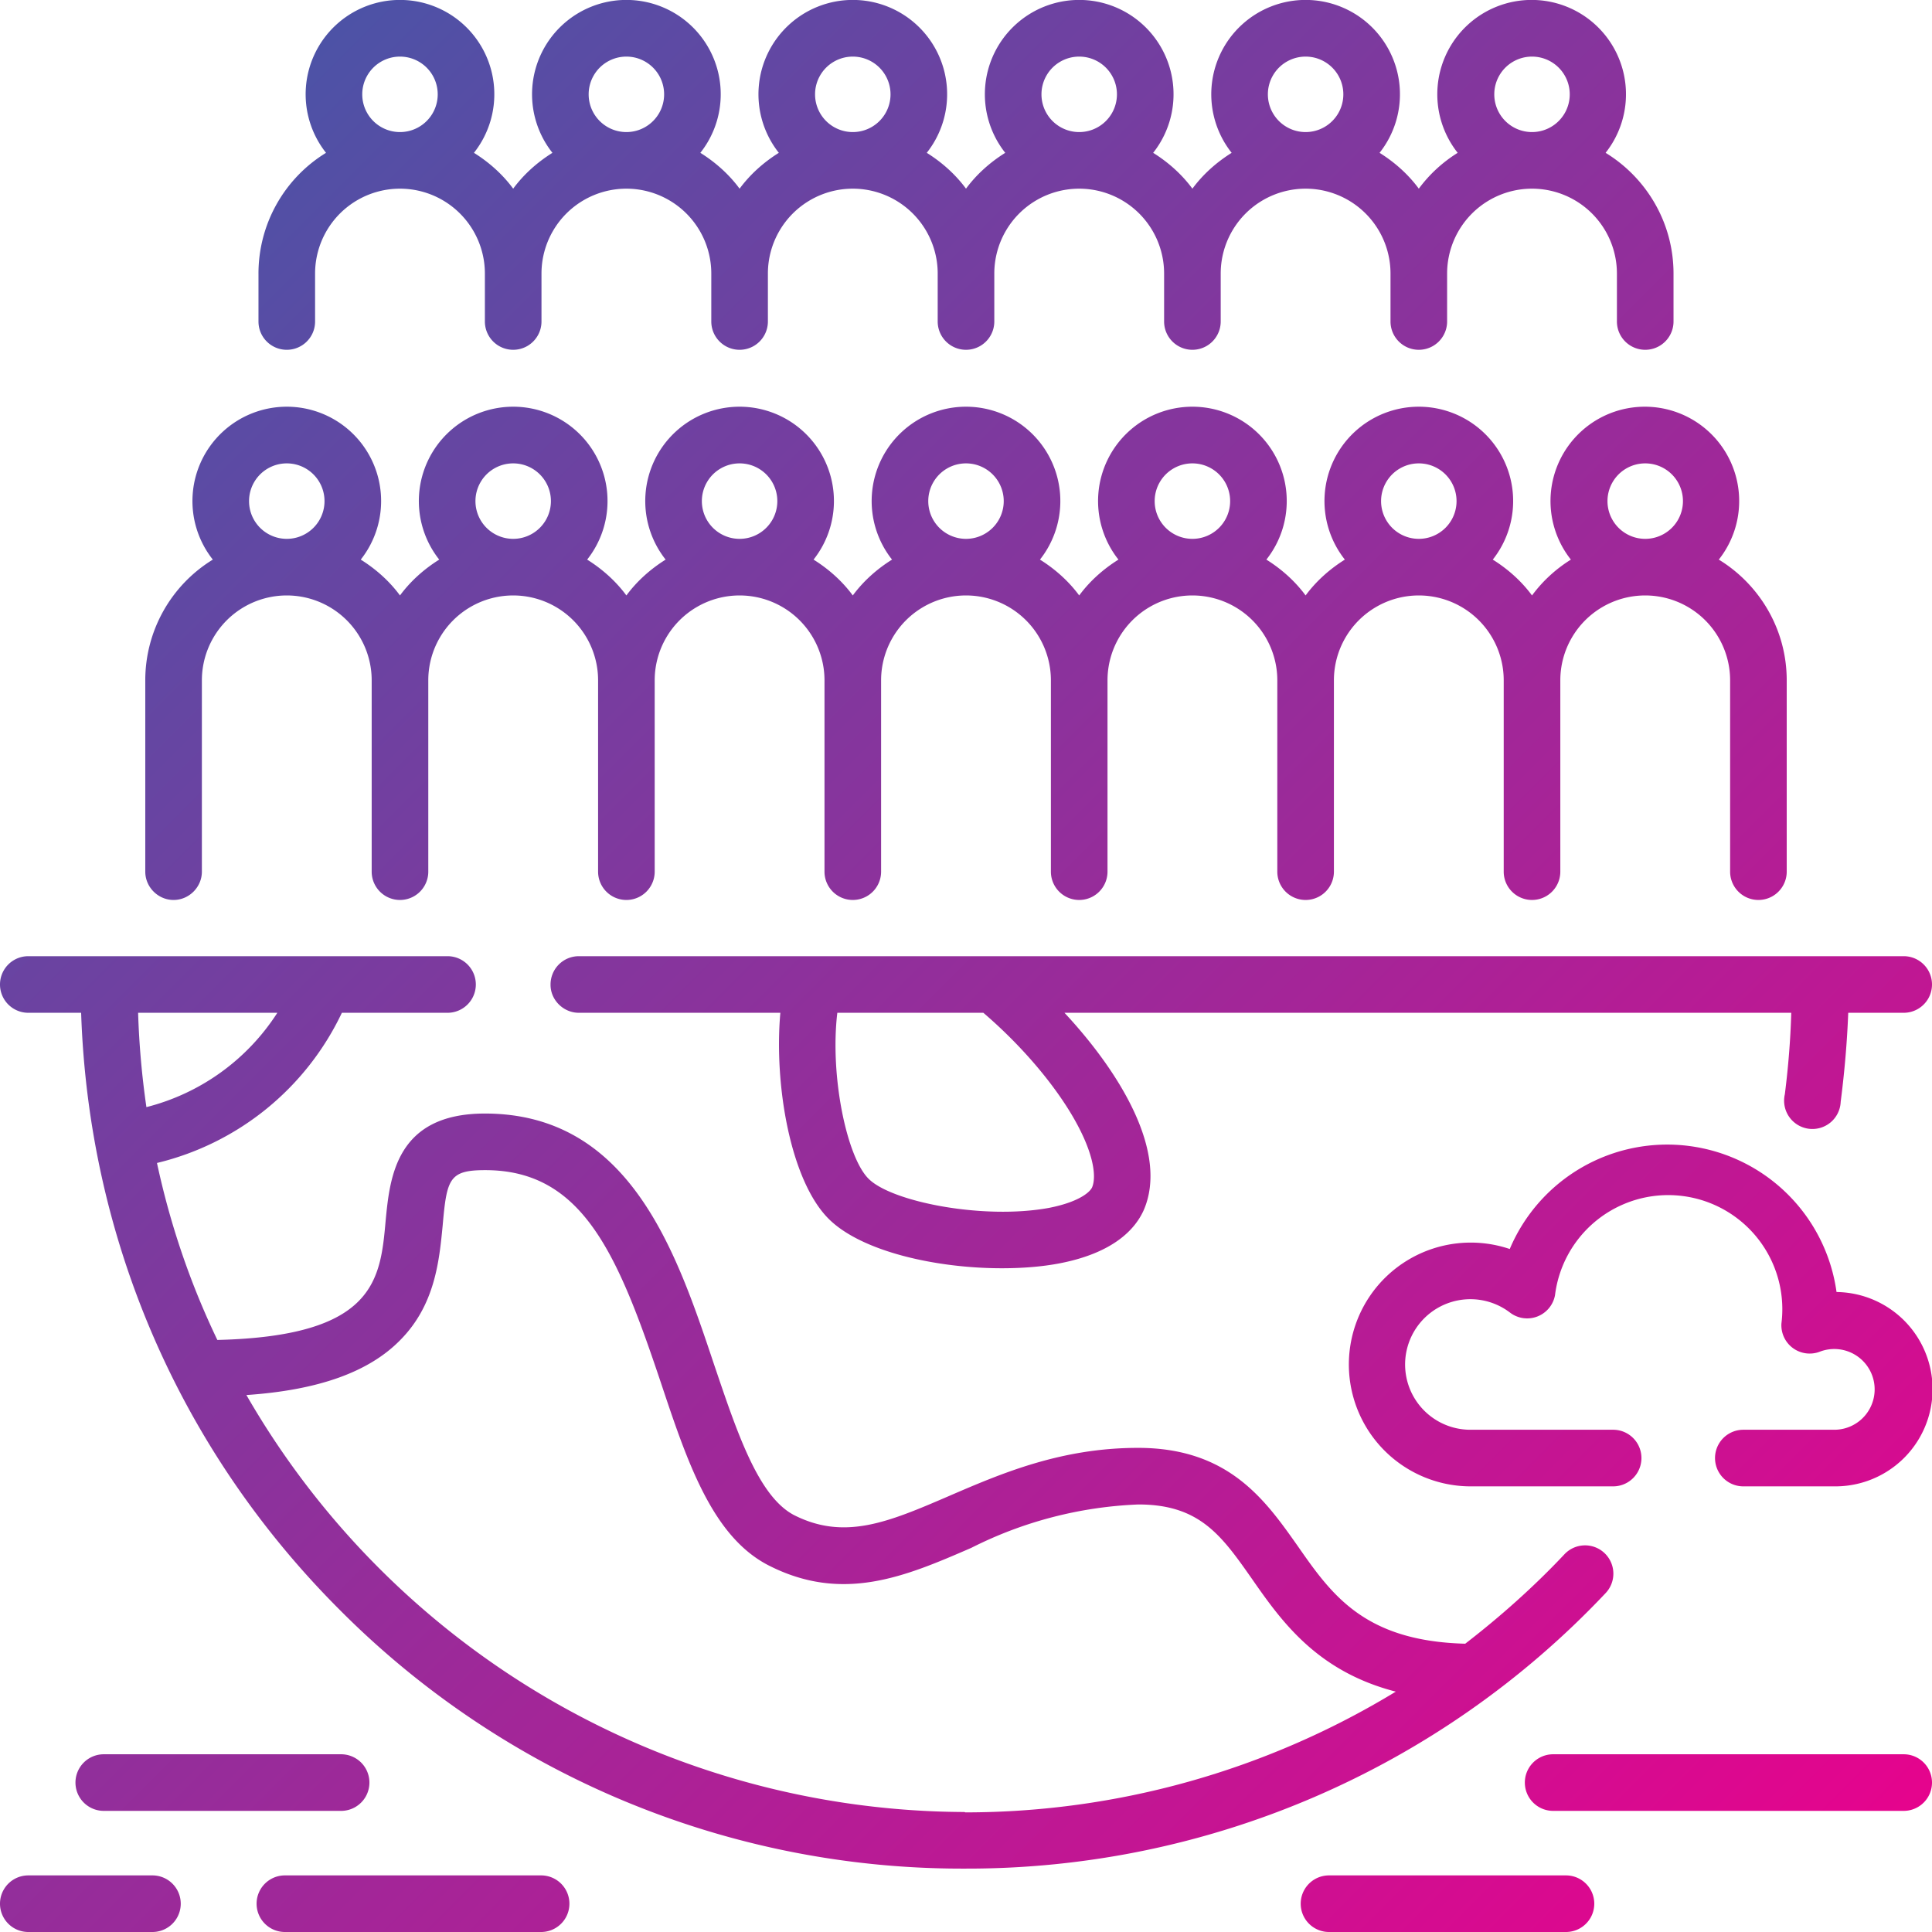
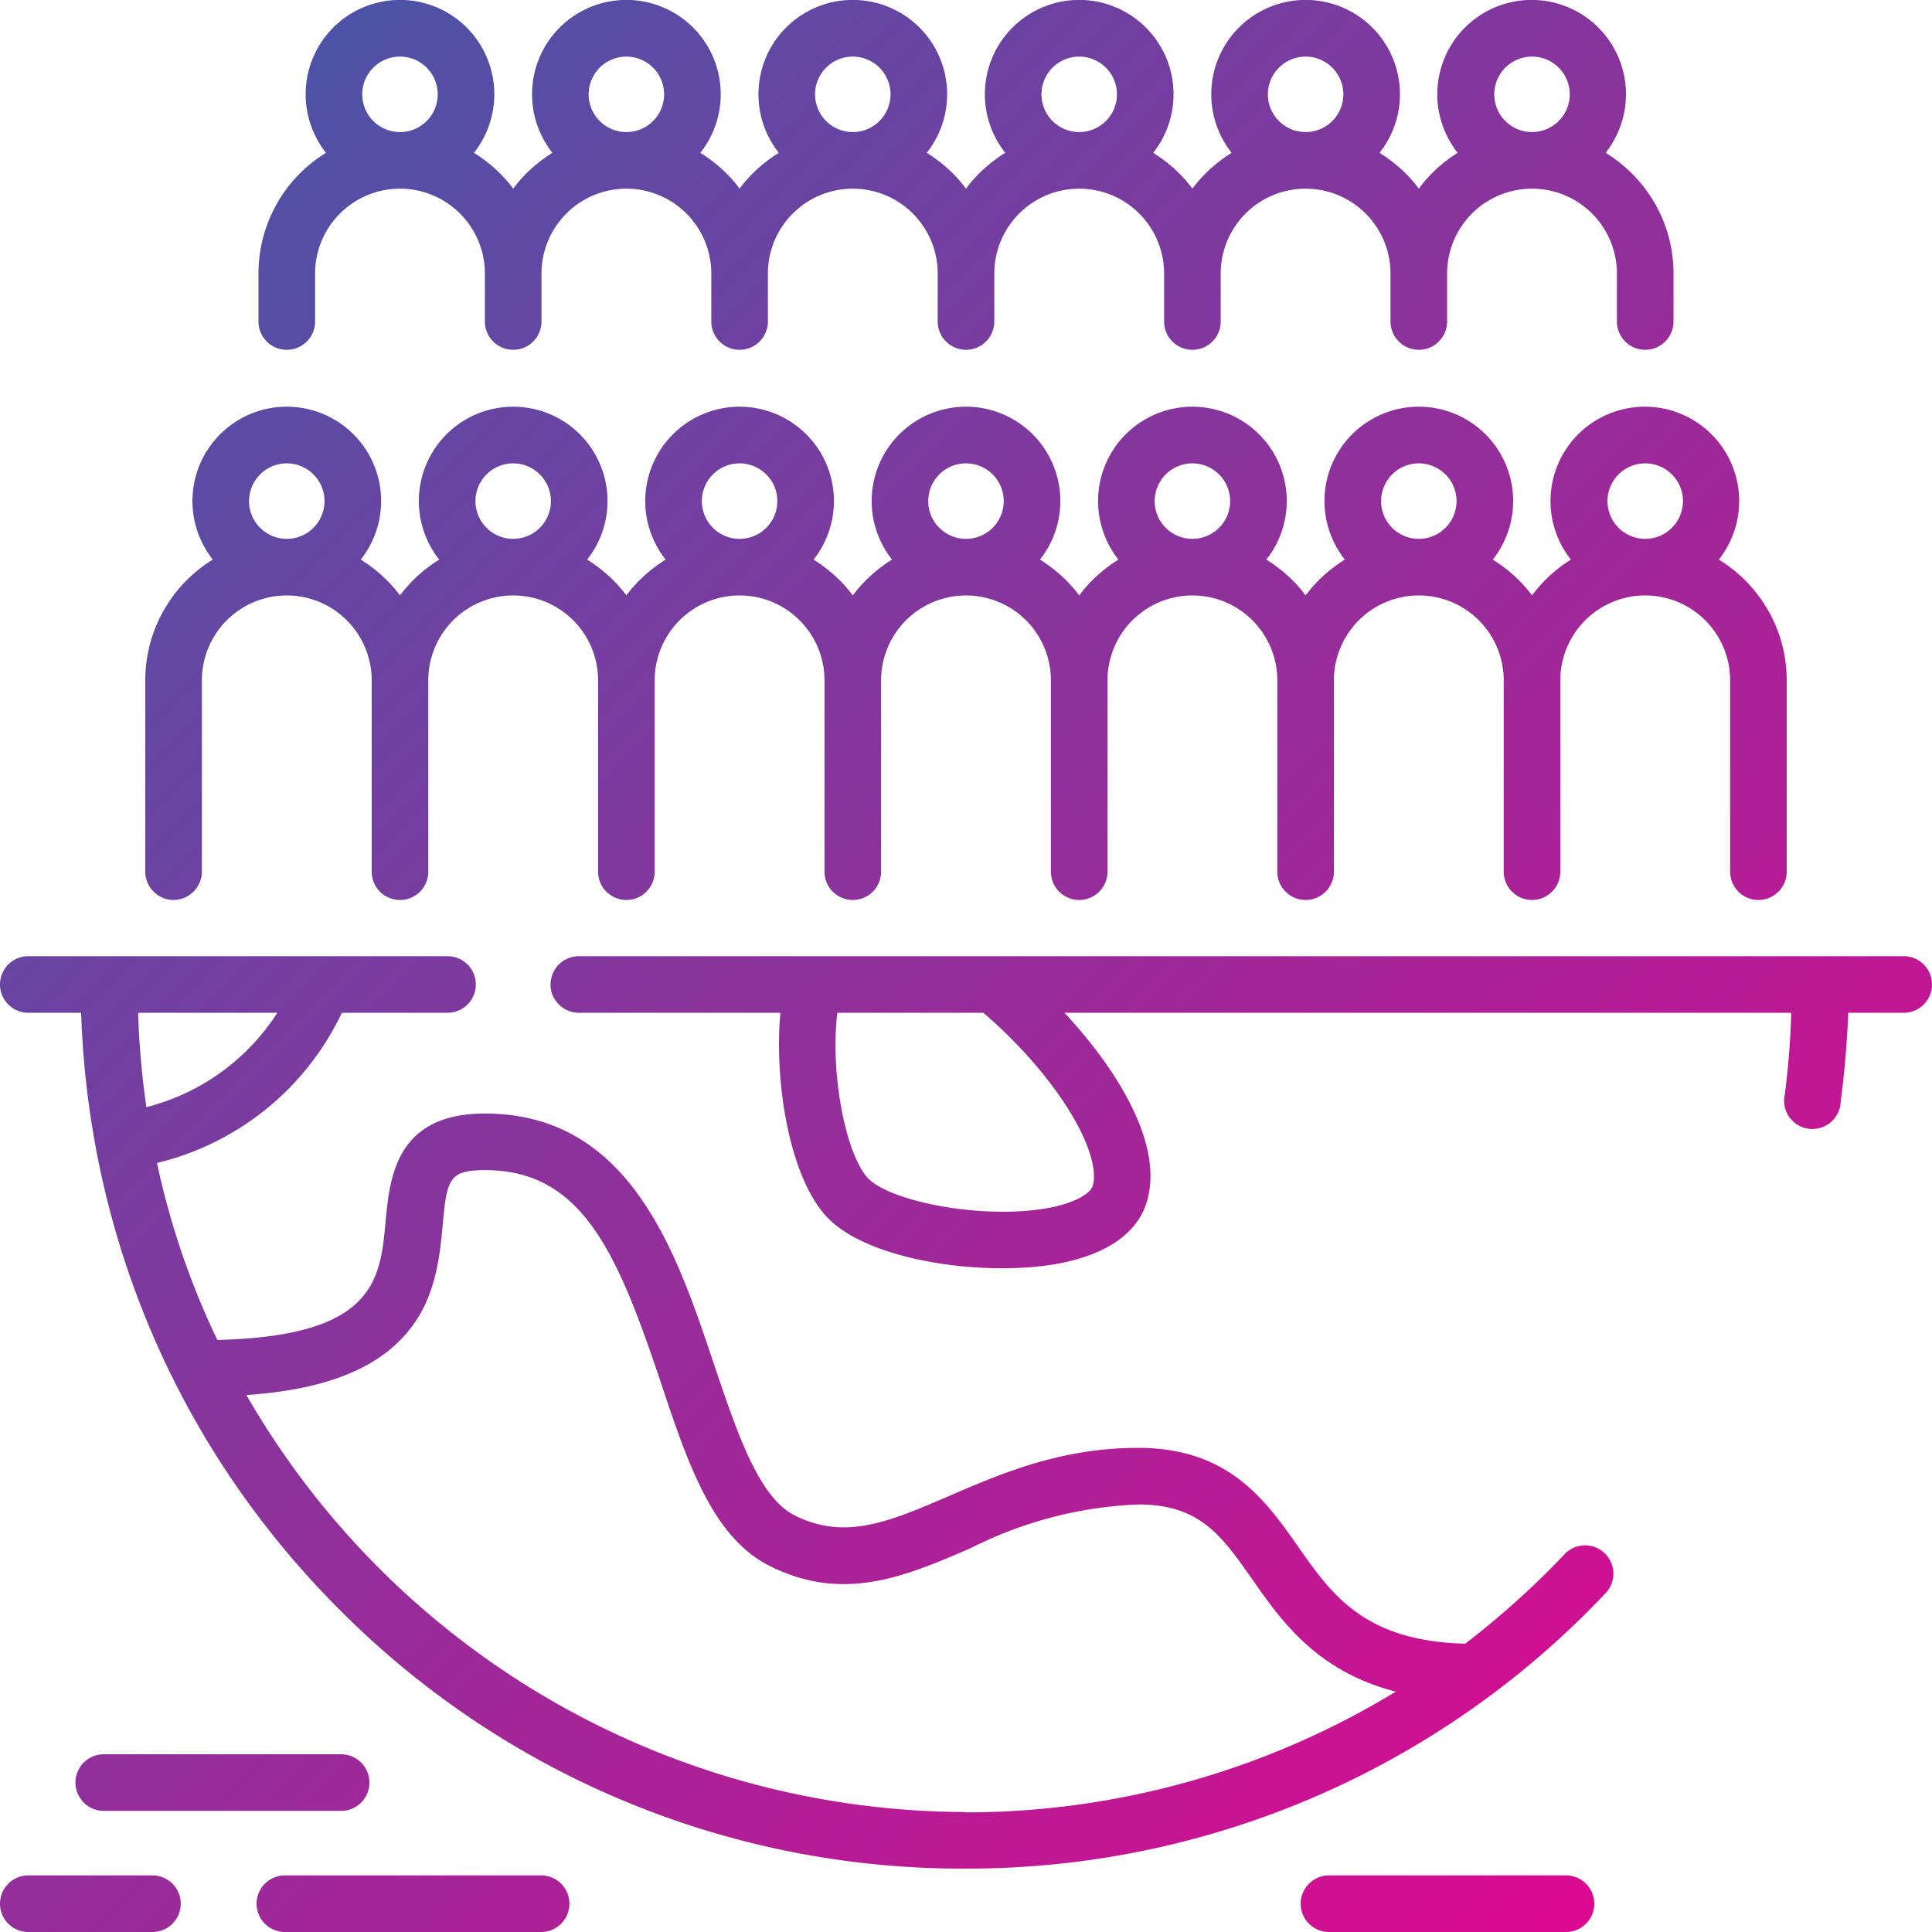
<svg xmlns="http://www.w3.org/2000/svg" fill-rule="evenodd" stroke-linejoin="round" stroke-miterlimit="2" clip-rule="evenodd" viewBox="0 0 512 512">
  <defs />
  <g fill-rule="nonzero">
    <path fill="url(#_Linear1)" d="M40.4 497H7.5a7.5 7.5 0 000 15h32.9a7.5 7.5 0 000-15z" />
    <path fill="url(#_Linear2)" d="M425.4 422.3a7.5 7.5 0 10-10.9-10.3c-8.1 8.6-17 16.5-26.2 23.6-26.8-.7-35.4-13-44.4-25.9-8.6-12.2-18.3-26-42.3-26-20.5 0-36.3 6.8-50.2 12.8-16 6.9-27.6 11.8-41 5-9.5-5-15.1-22-21.2-40-9.9-29.6-22.2-66.4-60.7-66.4-23.6 0-25.2 17-26.3 28.4-1.4 15.7-2.8 30.6-44.6 31.6-7.2-15-12.5-30.6-16-46.9a73.2 73.2 0 0049-39.8h28a7.5 7.5 0 000-15H7.5a7.5 7.5 0 000 15h14c2 59.8 26 115.7 68.5 158.2a232.6 232.6 0 00165.7 68.6 232.5 232.5 0 00169.7-72.9zM36.6 268.4h36.9a58.3 58.3 0 01-34.7 25 222 222 0 01-2.2-25zm219 211.8A220.5 220.5 0 0165.3 369.7c19.1-1.3 32.5-6.1 40.8-14.6 9.2-9.3 10.3-21 11.2-30.2 1.1-12.5 1.7-14.8 11.3-14.8 25.8 0 35.1 22.2 46.5 56.2 7 21 13.6 40.8 28.5 48.5 19.7 10.1 36.3 3 53.8-4.6a107.4 107.4 0 0144.3-11.5c16.2 0 22 8.2 30 19.6 7.8 11.2 17.2 24.6 38.2 30a219.5 219.5 0 01-114.1 32z" />
-     <path fill="url(#_Linear3)" d="M486.7 342.4a45.3 45.3 0 00-86.6-11.4 32.3 32.3 0 10-10.6 62.9h38a7.5 7.5 0 000-15h-38a17.3 17.3 0 1110.6-31.1 7.5 7.5 0 0012-4.6 30.2 30.2 0 0160 7.5 7.5 7.5 0 0010.2 7.5 10.7 10.7 0 114 20.7H462a7.5 7.5 0 000 15h24.2a25.7 25.7 0 00.4-51.5z" />
    <path fill="url(#_Linear4)" d="M143.4 497H75.5a7.5 7.5 0 000 15h67.9a7.5 7.5 0 000-15z" />
    <path fill="url(#_Linear5)" d="M90.4 479.9a7.5 7.5 0 000-15H27.5a7.5 7.5 0 000 15h62.9z" />
    <path fill="url(#_Linear6)" d="M415 497h-62.8a7.5 7.5 0 000 15H415a7.5 7.5 0 000-15z" />
-     <path fill="url(#_Linear7)" d="M504.5 464.9h-92.9a7.5 7.5 0 000 15h92.9a7.5 7.5 0 000-15z" />
    <path fill="url(#_Linear8)" d="M145.9 261c0 4 3.4 7.4 7.5 7.4h53.4c-1.7 19.2 2.7 44.5 12.8 54.6 8.6 8.6 28.3 13.1 45.9 13.1 5.4 0 10.6-.4 15.3-1.3 14.5-2.8 20.1-9.2 22.3-14.1 6.6-15.2-6.1-36.3-21-52.3h192.6c-.2 7.2-.8 14.5-1.7 21.6a7.5 7.5 0 1014.8 2c1-7.8 1.7-15.7 2-23.6h14.7a7.5 7.5 0 000-15H153.4a7.5 7.5 0 00-7.5 7.5zm76 7.4h38.7c9.1 7.8 17.3 17.1 22.8 26 6.4 10.4 7.3 17.3 6 20.3-.8 1.6-4.2 4-11.4 5.4-17.4 3.2-41.7-1.6-47.8-7.7-5.8-5.7-10.3-27.3-8.3-44z" />
    <path fill="url(#_Linear9)" d="M46 238.5c4.1 0 7.5-3.4 7.5-7.5v-50.7a22.5 22.5 0 0145 0V231a7.5 7.5 0 0015 0v-50.7a22.5 22.5 0 0145 0V231a7.5 7.5 0 0015 0v-50.7a22.5 22.5 0 0145 0V231a7.5 7.5 0 0015 0v-50.7a22.5 22.5 0 0145 0V231a7.5 7.5 0 0015 0v-50.7a22.5 22.5 0 0145 0V231a7.5 7.5 0 0015 0v-50.7a22.5 22.5 0 0145 0V231a7.5 7.5 0 0015 0v-50.7a22.5 22.5 0 0145 0V231a7.5 7.5 0 0015 0v-50.7c0-13.5-7.2-25.4-18-32a25 25 0 10-39.2 0c-4 2.5-7.5 5.7-10.3 9.5-2.8-3.8-6.4-7-10.4-9.5a25 25 0 10-39.2 0c-4 2.5-7.6 5.7-10.4 9.5-2.8-3.8-6.4-7-10.4-9.5a25 25 0 10-39.2 0c-4 2.5-7.6 5.7-10.4 9.5-2.8-3.8-6.4-7-10.4-9.5a25 25 0 10-39.2 0c-4 2.5-7.6 5.7-10.4 9.5-2.8-3.8-6.4-7-10.4-9.5a25 25 0 10-39.2 0c-4 2.5-7.6 5.7-10.4 9.5-2.8-3.8-6.4-7-10.4-9.5a25 25 0 10-39.2 0c-4 2.5-7.6 5.7-10.4 9.5-2.8-3.8-6.4-7-10.4-9.5a25 25 0 10-39.2 0 37.5 37.5 0 00-17.9 32V231c0 4.1 3.4 7.5 7.5 7.5zm390-115.7a10 10 0 110 20 10 10 0 010-20zm-60 0a10 10 0 110 20 10 10 0 010-20zm-60 0a10 10 0 110 20 10 10 0 010-20zm-60 0a10 10 0 110 20 10 10 0 010-20zm-60 0a10 10 0 110 20 10 10 0 010-20zm-60 0a10 10 0 110 20 10 10 0 010-20zm-60 0a10 10 0 110 20 10 10 0 010-20z" />
    <path fill="url(#_Linear10)" d="M76 92.7c4.1 0 7.5-3.3 7.5-7.5V72.5a22.5 22.5 0 0145 0v12.7a7.5 7.5 0 0015 0V72.5a22.5 22.5 0 0145 0v12.7a7.5 7.5 0 0015 0V72.5a22.5 22.5 0 0145 0v12.7a7.5 7.5 0 0015 0V72.5a22.5 22.5 0 0145 0v12.7a7.5 7.5 0 0015 0V72.5a22.5 22.5 0 0145 0v12.7a7.5 7.5 0 0015 0V72.5a22.5 22.5 0 0145 0v12.7a7.5 7.5 0 0015 0V72.5c0-13.5-7.2-25.4-18-32a25 25 0 10-39.2 0c-4 2.5-7.5 5.7-10.3 9.5-2.8-3.8-6.4-7-10.4-9.5a25 25 0 10-39.2 0c-4 2.5-7.6 5.7-10.4 9.5-2.8-3.8-6.4-7-10.4-9.5a25 25 0 10-39.2 0c-4 2.5-7.6 5.7-10.4 9.5-2.8-3.8-6.4-7-10.4-9.5a25 25 0 10-39.2 0c-4 2.5-7.6 5.7-10.4 9.5-2.8-3.8-6.4-7-10.4-9.5a25 25 0 10-39.2 0c-4 2.5-7.6 5.7-10.4 9.5-2.8-3.8-6.4-7-10.4-9.5a25 25 0 10-39.2 0 37.5 37.5 0 00-17.9 32v12.7c0 4.2 3.4 7.5 7.5 7.5zM406 15a10 10 0 110 20 10 10 0 010-20zm-60 0a10 10 0 110 20 10 10 0 010-20zm-60 0a10 10 0 110 20 10 10 0 010-20zm-60 0a10 10 0 110 20 10 10 0 010-20zm-60 0a10 10 0 110 20 10 10 0 010-20zm-60 0a10 10 0 110 20 10 10 0 010-20z" />
  </g>
  <defs>
    <linearGradient id="_Linear1" x1="0" x2="1" y1="0" y2="0" gradientTransform="matrix(512 512 -512 512 0 0)" gradientUnits="userSpaceOnUse">
      <stop offset="0" stop-color="#3c5ba9" />
      <stop offset="1" stop-color="#ec008c" />
    </linearGradient>
    <linearGradient id="_Linear2" x1="0" x2="1" y1="0" y2="0" gradientTransform="matrix(512 512 -512 512 0 0)" gradientUnits="userSpaceOnUse">
      <stop offset="0" stop-color="#3c5ba9" />
      <stop offset="1" stop-color="#ec008c" />
    </linearGradient>
    <linearGradient id="_Linear3" x1="0" x2="1" y1="0" y2="0" gradientTransform="matrix(512 512 -512 512 0 0)" gradientUnits="userSpaceOnUse">
      <stop offset="0" stop-color="#3c5ba9" />
      <stop offset="1" stop-color="#ec008c" />
    </linearGradient>
    <linearGradient id="_Linear4" x1="0" x2="1" y1="0" y2="0" gradientTransform="matrix(512 512 -512 512 0 0)" gradientUnits="userSpaceOnUse">
      <stop offset="0" stop-color="#3c5ba9" />
      <stop offset="1" stop-color="#ec008c" />
    </linearGradient>
    <linearGradient id="_Linear5" x1="0" x2="1" y1="0" y2="0" gradientTransform="matrix(512 512 -512 512 0 0)" gradientUnits="userSpaceOnUse">
      <stop offset="0" stop-color="#3c5ba9" />
      <stop offset="1" stop-color="#ec008c" />
    </linearGradient>
    <linearGradient id="_Linear6" x1="0" x2="1" y1="0" y2="0" gradientTransform="matrix(512 512 -512 512 0 0)" gradientUnits="userSpaceOnUse">
      <stop offset="0" stop-color="#3c5ba9" />
      <stop offset="1" stop-color="#ec008c" />
    </linearGradient>
    <linearGradient id="_Linear7" x1="0" x2="1" y1="0" y2="0" gradientTransform="matrix(512 512 -512 512 0 0)" gradientUnits="userSpaceOnUse">
      <stop offset="0" stop-color="#3c5ba9" />
      <stop offset="1" stop-color="#ec008c" />
    </linearGradient>
    <linearGradient id="_Linear8" x1="0" x2="1" y1="0" y2="0" gradientTransform="matrix(512 512 -512 512 0 0)" gradientUnits="userSpaceOnUse">
      <stop offset="0" stop-color="#3c5ba9" />
      <stop offset="1" stop-color="#ec008c" />
    </linearGradient>
    <linearGradient id="_Linear9" x1="0" x2="1" y1="0" y2="0" gradientTransform="matrix(512 512 -512 512 0 0)" gradientUnits="userSpaceOnUse">
      <stop offset="0" stop-color="#3c5ba9" />
      <stop offset="1" stop-color="#ec008c" />
    </linearGradient>
    <linearGradient id="_Linear10" x1="0" x2="1" y1="0" y2="0" gradientTransform="matrix(512 512 -512 512 0 0)" gradientUnits="userSpaceOnUse">
      <stop offset="0" stop-color="#3c5ba9" />
      <stop offset="1" stop-color="#ec008c" />
    </linearGradient>
  </defs>
</svg>